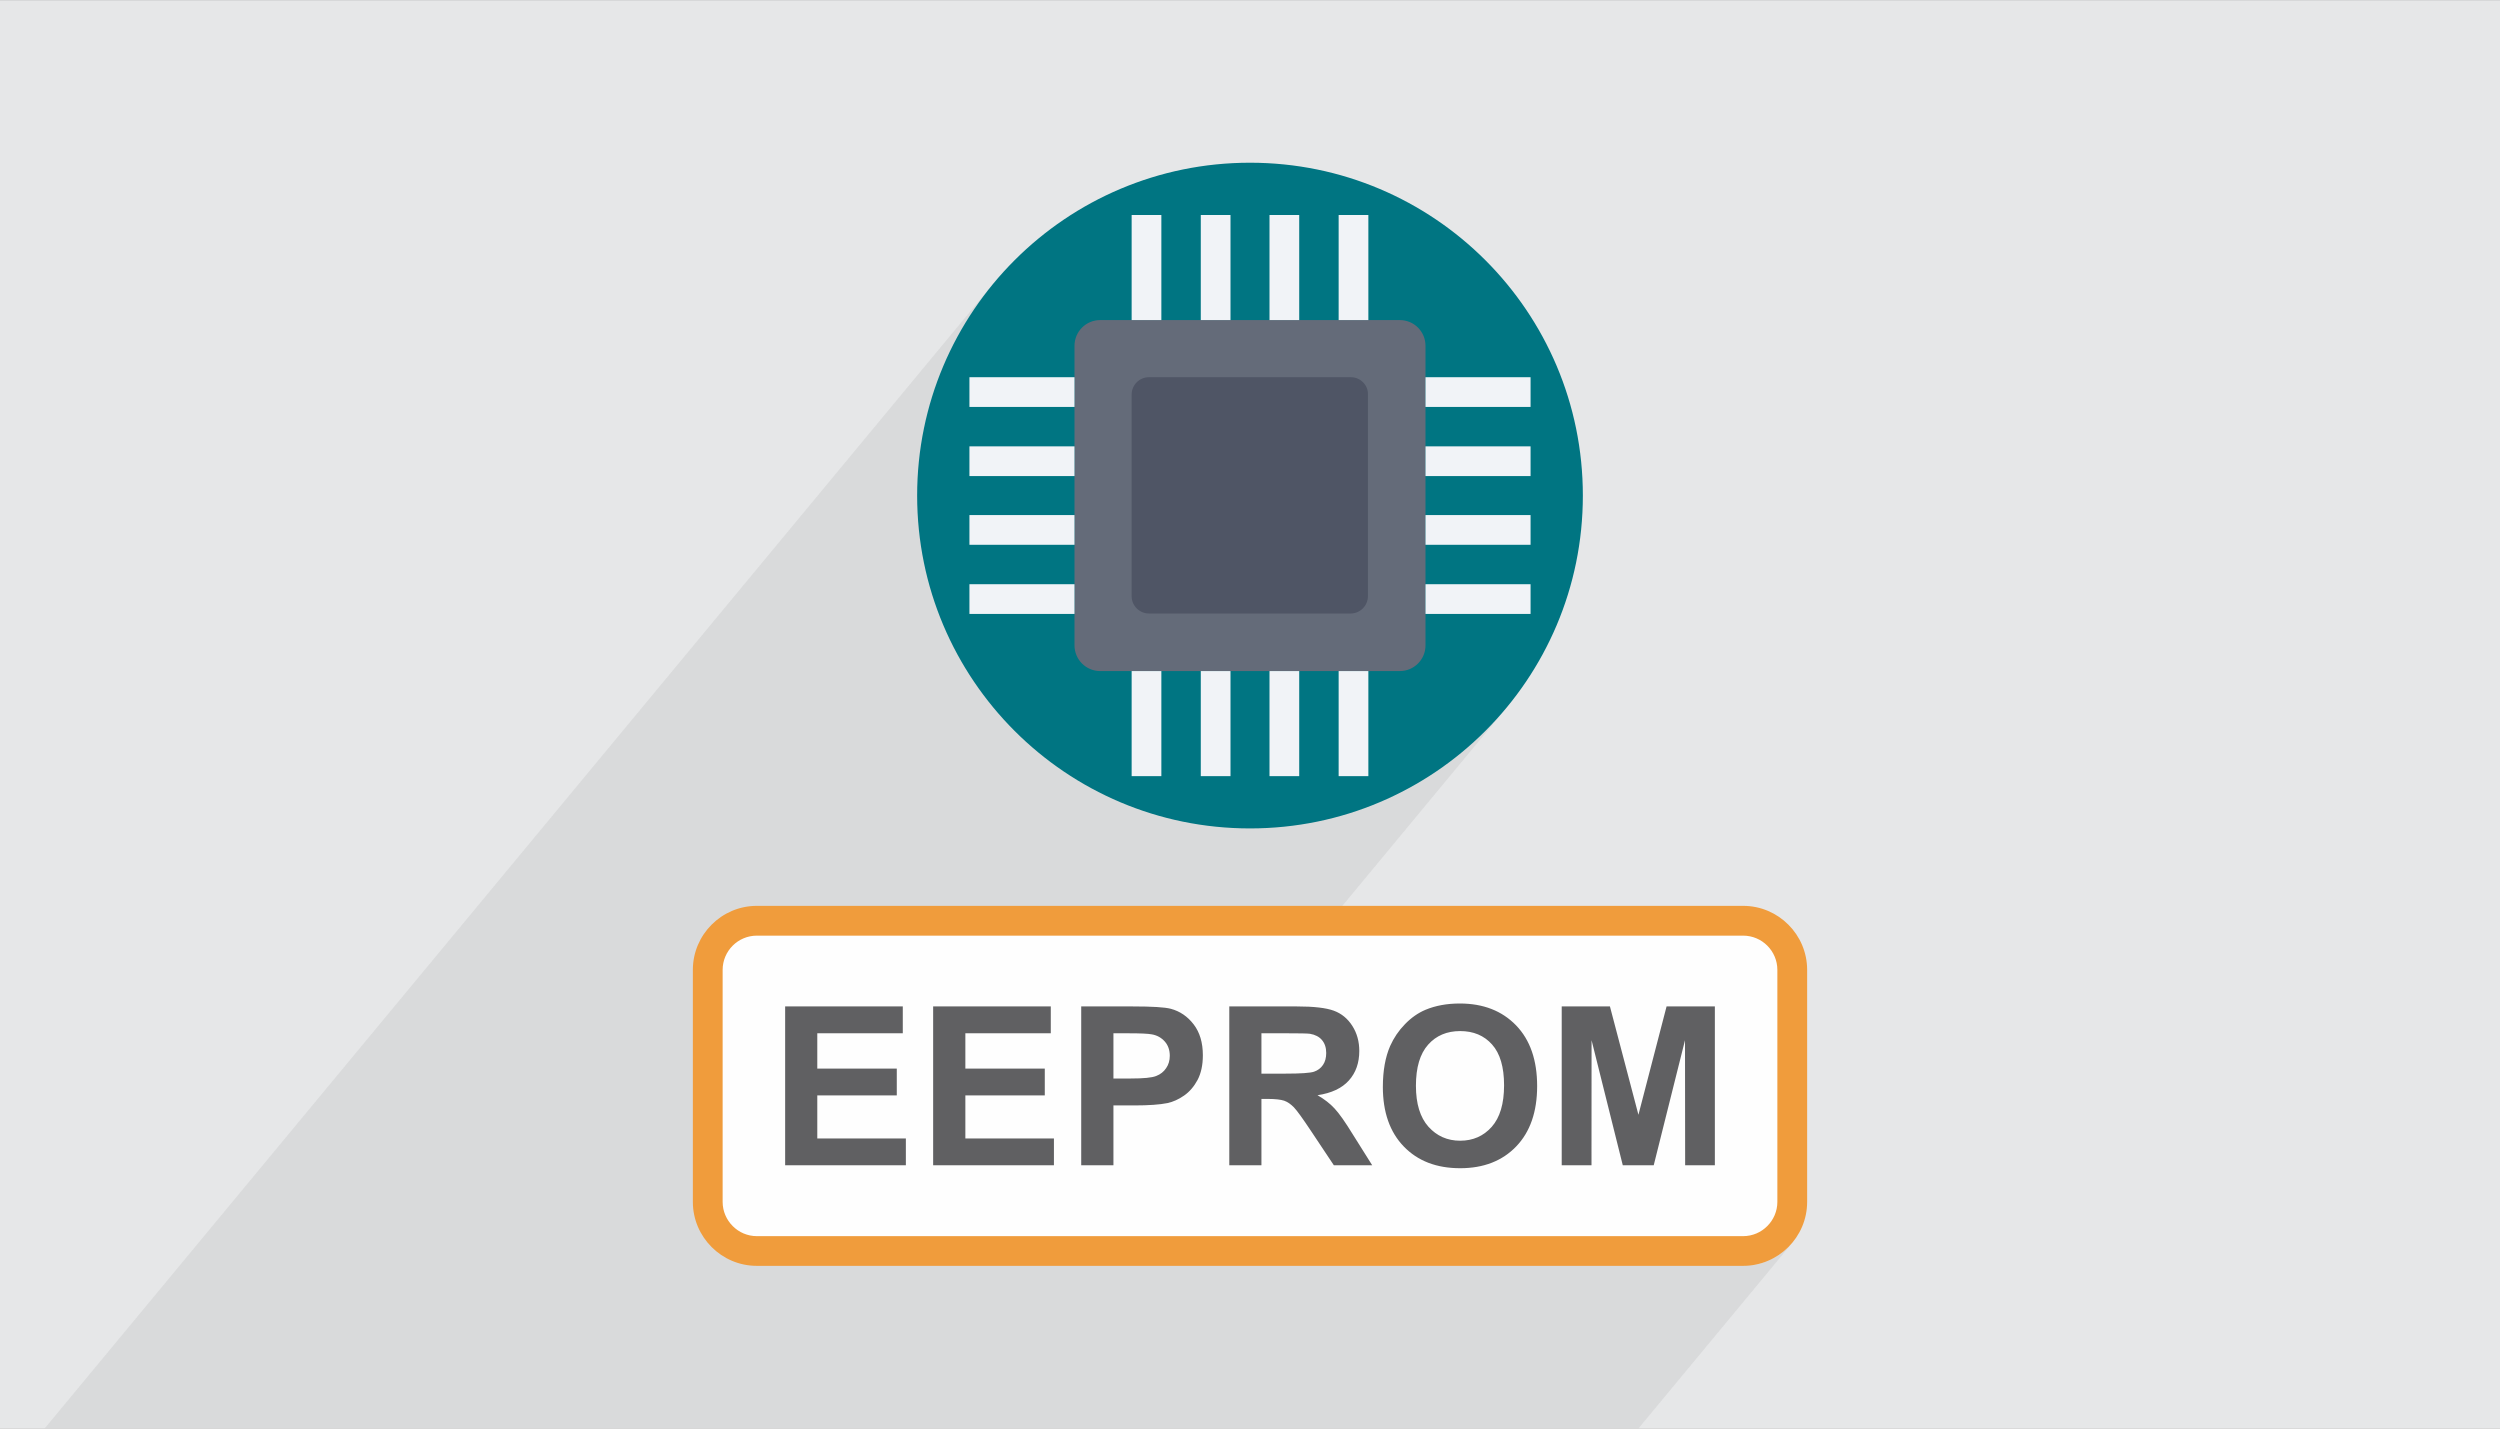
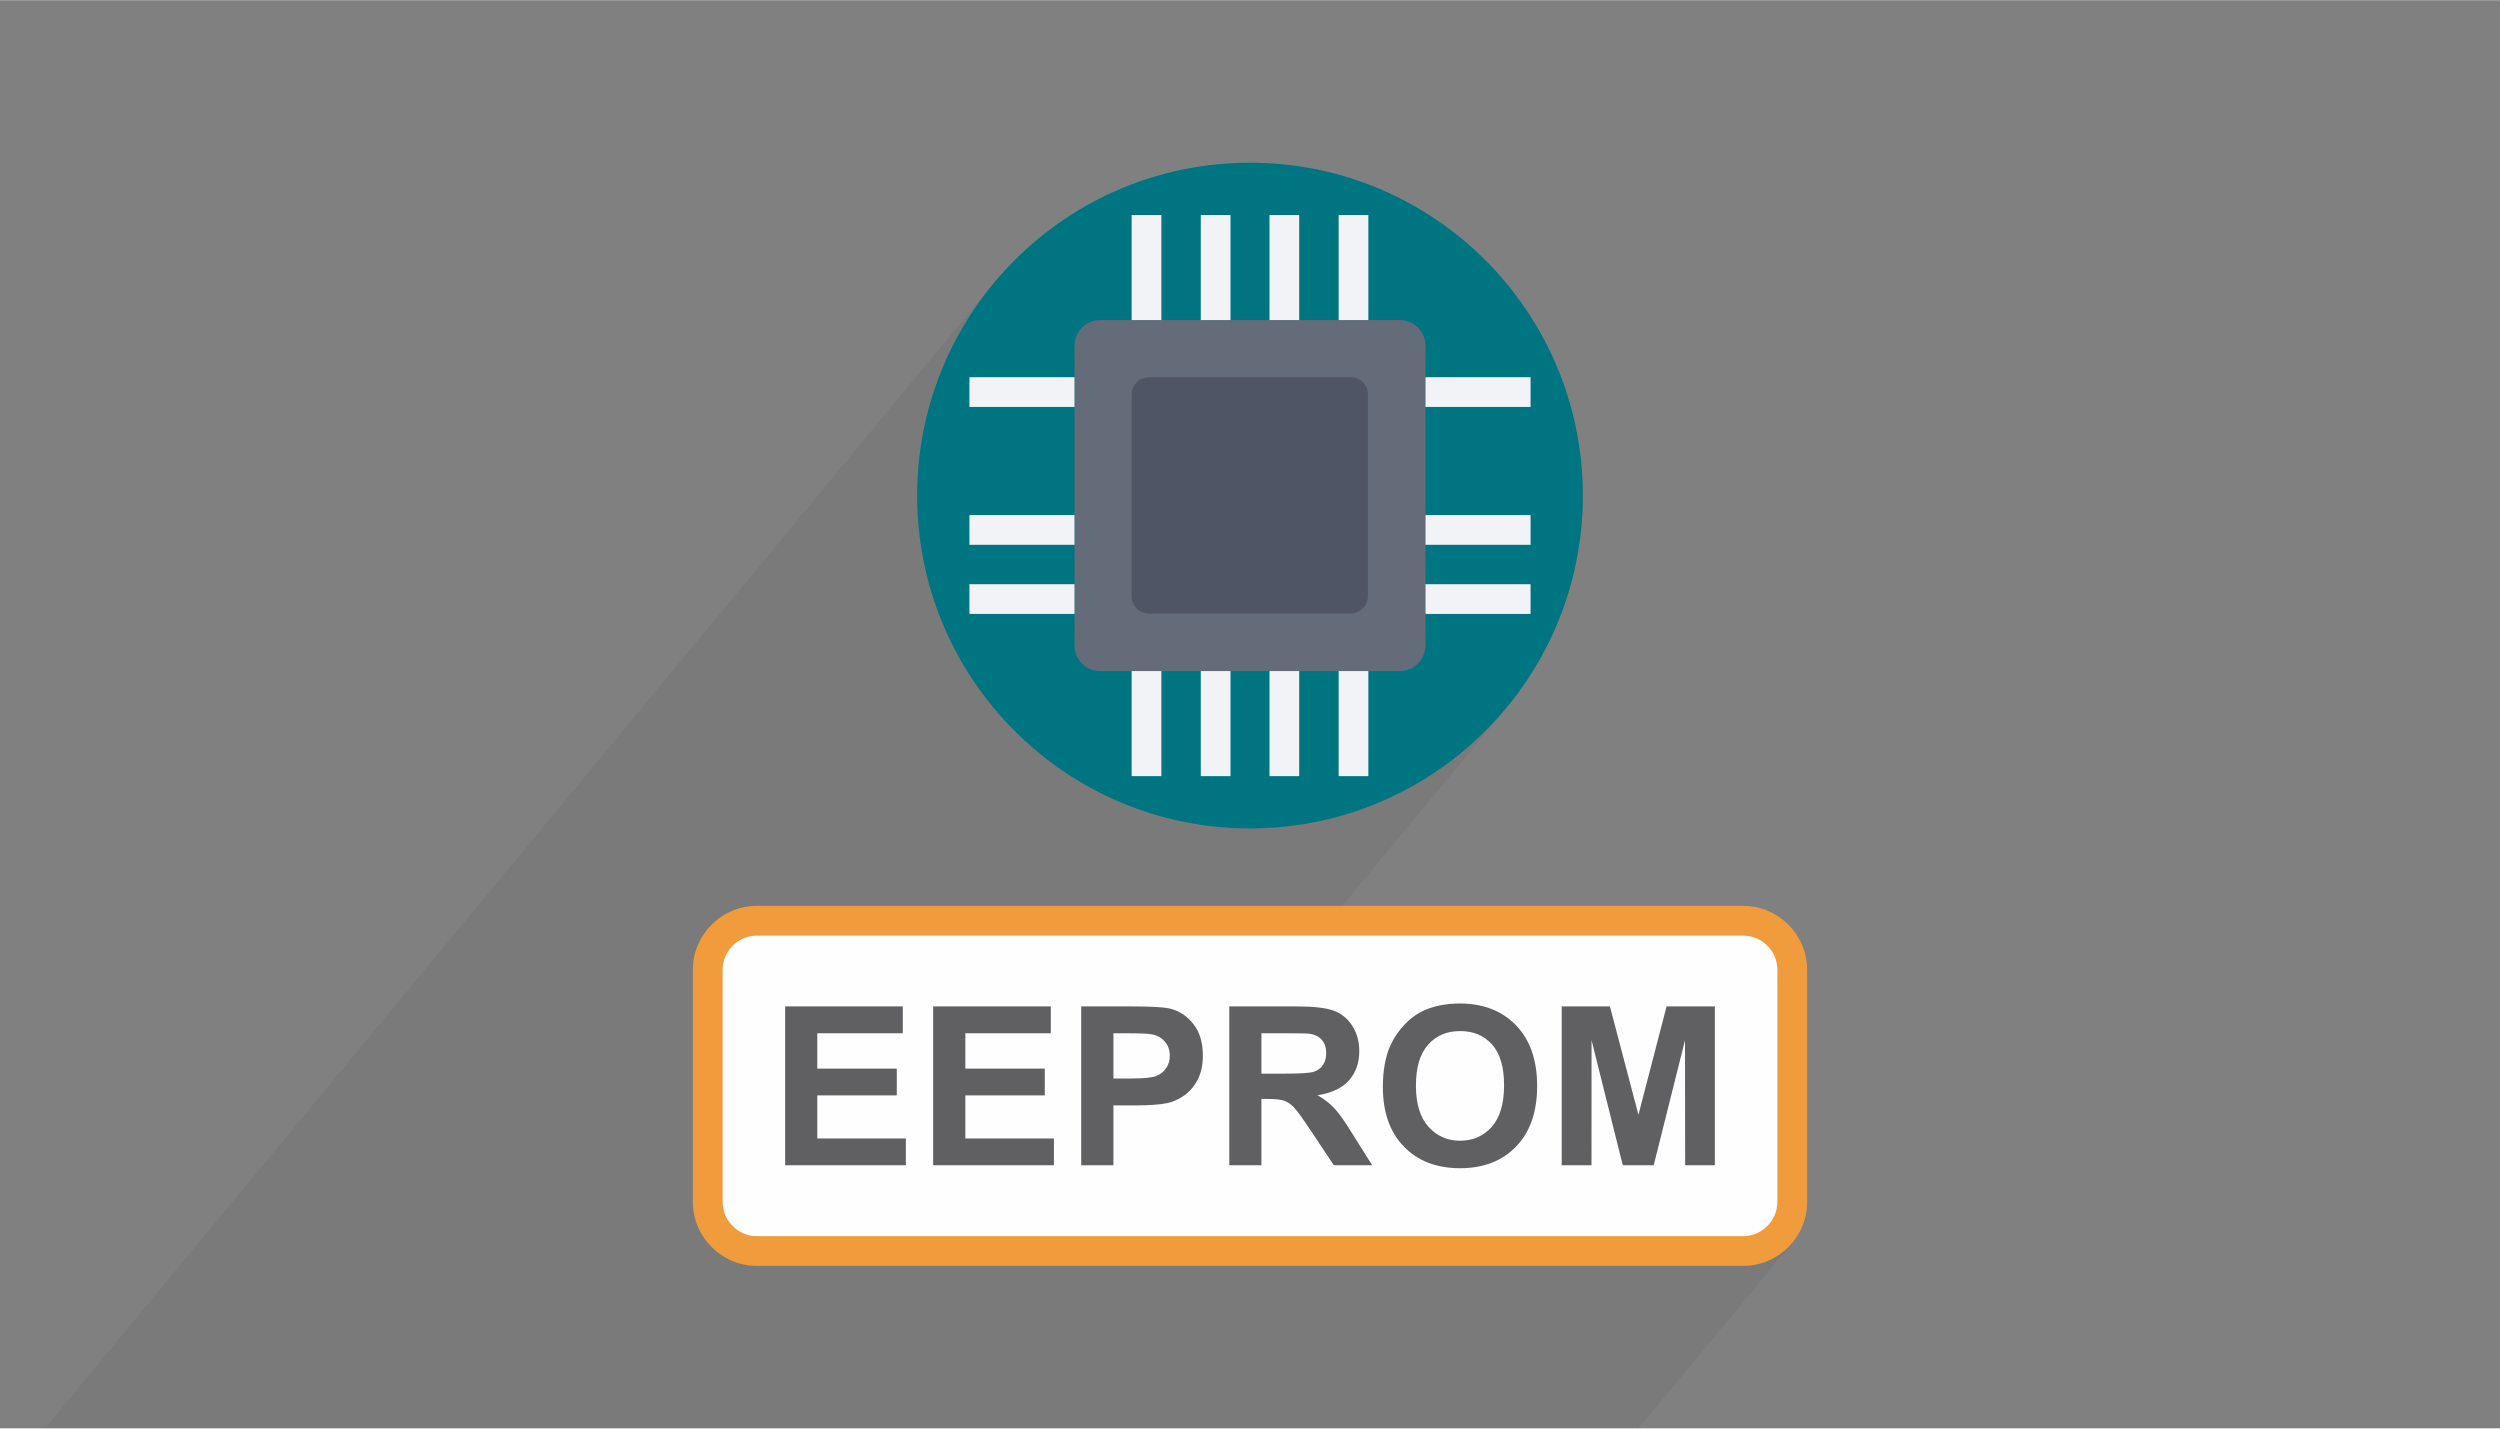
<svg xmlns="http://www.w3.org/2000/svg" xml:space="preserve" width="350px" height="200px" version="1.0" shape-rendering="geometricPrecision" text-rendering="geometricPrecision" image-rendering="optimizeQuality" fill-rule="evenodd" clip-rule="evenodd" viewBox="0 0 35000 19994">
  <rect x="0" y="0" width="35000" height="19994" fill="#808080" stroke="none" />
  <g id="Layer_x0020_1">
    <g id="_2102400132208">
-       <path fill="#E6E7E8" d="M0 0l35000 0 0 19994 -35000 0 0 -19994z" />
      <path fill="#373435" fill-opacity="0.078" d="M6299 19994l-110 0 -92 0 -503 0 -263 0 -82 0 -169 0 -283 0 -5 0 -127 0 -10 0 -208 0 -58 0 -8 0 -12 0 -255 0 -2 0 -117 0 -146 0 -70 0 -1 0 -82 0 -46 0 -249 0 -208 0 -43 0 -173 0 -129 0 -113 0 -190 0 -167 0 -196 0 -2 0 -162 0 -251 0 -389 0 -752 0 13278 -16023 -138 176 -130 182 -122 189 -112 196 -103 201 -93 206 -83 212 -74 216 -62 221 -52 226 -12 66 649 -784 389 0 1882 -2271 416 0 0 666 552 -666 416 0 0 659 546 -659 416 0 0 666 552 -666 416 0 0 1471 440 0 73 7 67 21 61 33 54 44 44 53 33 62 21 67 7 73 0 440 1471 0 0 416 -458 552 458 0 0 416 -453 546 453 0 0 416 -458 552 458 0 0 416 -2220 2679 106 -42 206 -93 201 -103 195 -113 189 -121 183 -130 176 -138 169 -147 162 -154 154 -162 147 -169 -2476 2988 5784 0 138 14 129 40 117 64 102 84 84 102 63 117 40 129 15 138 0 3249 -15 138 -40 129 -63 116 -84 102 -328 395 22 -3 86 -22 82 -30 78 -38 74 -45 69 -52 64 -58 58 -63 -2156 2601 -5 0 -269 0 -146 0 -121 0 -3 0 -221 0 -1217 0 -857 0 -800 0 -71 0 -116 0 -26 0 -650 0 -479 0 -179 0 -135 0 -257 0 -418 0 -810 0 -617 0 -566 0 -128 0 -240 0 -28 0 -273 0 -468 0 -294 0 -469 0 -334 0 -11 0 -195 0 -222 0 -165 0 -170 0 -138 0 -138 0 -68 0 -45 0 -61 0 -137 0 -215 0 -173 0 -25 0 -105 0 -42 0 -67 0 -143 0 -82 0 -87 0 -73 0 -9 0 -129 0 -78 0 -12 0 -24 0 -93 0 -79 0 -140 0 -156 0 -8 0 -21 0 -53 0 -11 0 -112 0 -52 0 -41 0 -21 0 -22 0 -86 0 -245 0 -57 0 -220 0 -19 0 0 0 -127 0 -123 0 -62 0 -14 0 -197 0 -90 0 -24 0 -29 0 -115 0 -51 0 -97 0 -20 0 -163 0 -90 0 -16 0 -76 0 -130 0 -195 0 -15 0 -199 0 -120 0 -108 0 -332 0z" />
      <g>
        <path fill="#FEFEFE" d="M10596 12887l13808 0c378,0 688,310 688,688l0 3249c0,378 -310,687 -688,687l-13808 0c-378,0 -688,-309 -688,-687l0 -3249c0,-378 310,-688 688,-688z" />
        <path fill="#F09C3C" fill-rule="nonzero" d="M10596 12679l13808 0c247,0 471,101 633,263 162,162 263,386 263,633l0 3249c0,246 -101,470 -263,632 -162,162 -386,263 -633,263l-13808 0c-247,0 -471,-101 -633,-263 -162,-162 -263,-386 -263,-632l0 -3249c0,-247 101,-471 263,-633 162,-162 386,-263 633,-263zm13808 417l-13808 0c-132,0 -252,54 -338,140 -87,87 -141,207 -141,339l0 3249c0,131 54,251 141,338 86,87 206,141 338,141l13808 0c132,0 252,-54 338,-141 87,-87 141,-207 141,-338l0 -3249c0,-132 -54,-252 -141,-339 -86,-86 -206,-140 -338,-140z" />
        <path fill="#007582" fill-rule="nonzero" d="M22160 6935c0,2574 -2086,4660 -4660,4660 -2574,0 -4660,-2086 -4660,-4660 0,-2574 2086,-4660 4660,-4660 2574,0 4660,2086 4660,4660z" />
        <path fill="#646B79" fill-rule="nonzero" d="M19597 4478l-4194 0c-199,0 -360,161 -360,360l0 4194c0,199 161,360 360,360l4194 0c199,0 360,-161 360,-360l0 -4194c0,-199 -161,-360 -360,-360z" />
        <path fill="#4F5565" fill-rule="nonzero" d="M18915 5278l-2830 0c-136,0 -242,112 -242,242l0 2824c0,136 112,242 242,242l2824 0c136,0 242,-112 242,-242l0 -2824c6,-130 -106,-242 -236,-242z" />
        <path fill="#F1F3F7" fill-rule="nonzero" d="M13572 5694l1471 0 0 -416 -1471 0 0 416z" />
-         <path fill="#F1F3F7" fill-rule="nonzero" d="M13572 6662l1471 0 0 -416 -1471 0 0 416z" />
        <path fill="#F1F3F7" fill-rule="nonzero" d="M13572 7624l1471 0 0 -416 -1471 0 0 416z" />
        <path fill="#F1F3F7" fill-rule="nonzero" d="M13572 8592l1471 0 0 -416 -1471 0 0 416z" />
        <path fill="#F1F3F7" fill-rule="nonzero" d="M19957 5694l1471 0 0 -416 -1471 0 0 416z" />
-         <path fill="#F1F3F7" fill-rule="nonzero" d="M19957 6662l1471 0 0 -416 -1471 0 0 416z" />
        <path fill="#F1F3F7" fill-rule="nonzero" d="M19957 7624l1471 0 0 -416 -1471 0 0 416z" />
        <path fill="#F1F3F7" fill-rule="nonzero" d="M19957 8592l1471 0 0 -416 -1471 0 0 416z" />
        <path fill="#F1F3F7" fill-rule="nonzero" d="M15843 10863l416 0 0 -1471 -416 0 0 1471z" />
        <path fill="#F1F3F7" fill-rule="nonzero" d="M16811 10863l416 0 0 -1471 -416 0 0 1471z" />
        <path fill="#F1F3F7" fill-rule="nonzero" d="M17773 10863l416 0 0 -1471 -416 0 0 1471z" />
        <path fill="#F1F3F7" fill-rule="nonzero" d="M18741 10863l416 0 0 -1471 -416 0 0 1471z" />
        <path fill="#F1F3F7" fill-rule="nonzero" d="M15843 4478l416 0 0 -1471 -416 0 0 1471z" />
        <path fill="#F1F3F7" fill-rule="nonzero" d="M16811 4478l416 0 0 -1471 -416 0 0 1471z" />
        <path fill="#F1F3F7" fill-rule="nonzero" d="M17773 4478l416 0 0 -1471 -416 0 0 1471z" />
        <path fill="#F1F3F7" fill-rule="nonzero" d="M18741 4478l416 0 0 -1471 -416 0 0 1471z" />
        <path fill="#606062" fill-rule="nonzero" d="M10992 16311l0 -2224 1647 0 0 376 -1197 0 0 494 1113 0 0 376 -1113 0 0 603 1240 0 0 375 -1690 0zm2072 0l0 -2224 1647 0 0 376 -1196 0 0 494 1112 0 0 376 -1112 0 0 603 1240 0 0 375 -1691 0zm2073 0l0 -2224 720 0c273,0 451,11 534,33 127,34 234,106 320,218 86,112 129,256 129,433 0,137 -25,251 -74,345 -50,93 -113,166 -189,219 -76,53 -154,88 -232,105 -108,22 -262,33 -465,33l-292 0 0 838 -451 0zm451 -1848l0 633 244 0c177,0 295,-11 354,-35 60,-23 106,-59 140,-110 34,-49 51,-107 51,-173 0,-81 -24,-148 -71,-201 -48,-53 -107,-86 -180,-99 -54,-10 -161,-15 -323,-15l-215 0zm1622 1848l0 -2224 946 0c237,0 410,20 518,60 108,40 194,111 259,213 65,102 97,219 97,350 0,167 -48,305 -146,414 -98,109 -244,177 -439,206 97,56 177,118 239,186 64,68 149,189 255,362l272 433 -537 0 -323 -485c-115,-173 -194,-282 -237,-327 -43,-44 -88,-75 -135,-92 -49,-16 -124,-25 -228,-25l-91 0 0 929 -450 0zm450 -1283l333 0c215,0 349,-9 403,-27 53,-18 96,-50 126,-95 30,-44 45,-100 45,-167 0,-75 -20,-135 -60,-182 -39,-46 -96,-75 -168,-87 -37,-5 -146,-7 -328,-7l-351 0 0 565zm1700 185c0,-227 35,-418 102,-572 51,-114 120,-216 208,-306 87,-90 183,-157 287,-201 139,-58 299,-88 480,-88 328,0 590,102 788,306 197,204 295,487 295,850 0,360 -98,642 -293,845 -195,203 -457,305 -784,305 -331,0 -594,-101 -790,-304 -195,-202 -293,-480 -293,-835zm463 -15c0,252 59,443 175,573 117,130 265,196 444,196 180,0 327,-65 442,-194 115,-130 173,-323 173,-582 0,-255 -56,-446 -168,-571 -112,-126 -261,-188 -447,-188 -185,0 -335,63 -448,190 -114,128 -171,319 -171,576zm2041 1113l0 -2224 675 0 399 1517 394 -1517 676 0 0 2224 -416 0 -2 -1751 -438 1751 -433 0 -437 -1751 -1 1751 -417 0z" />
      </g>
    </g>
  </g>
</svg>